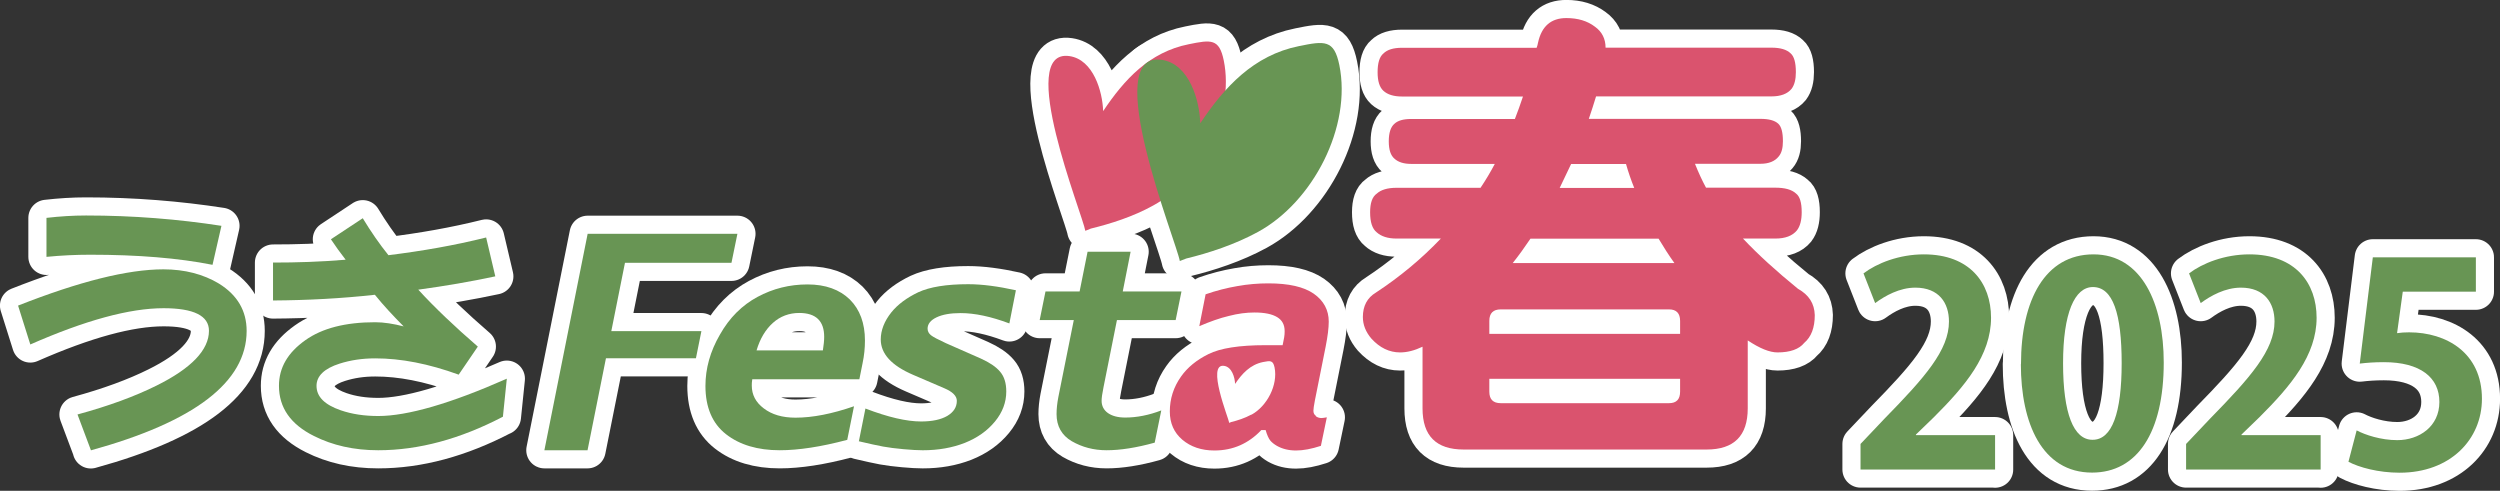
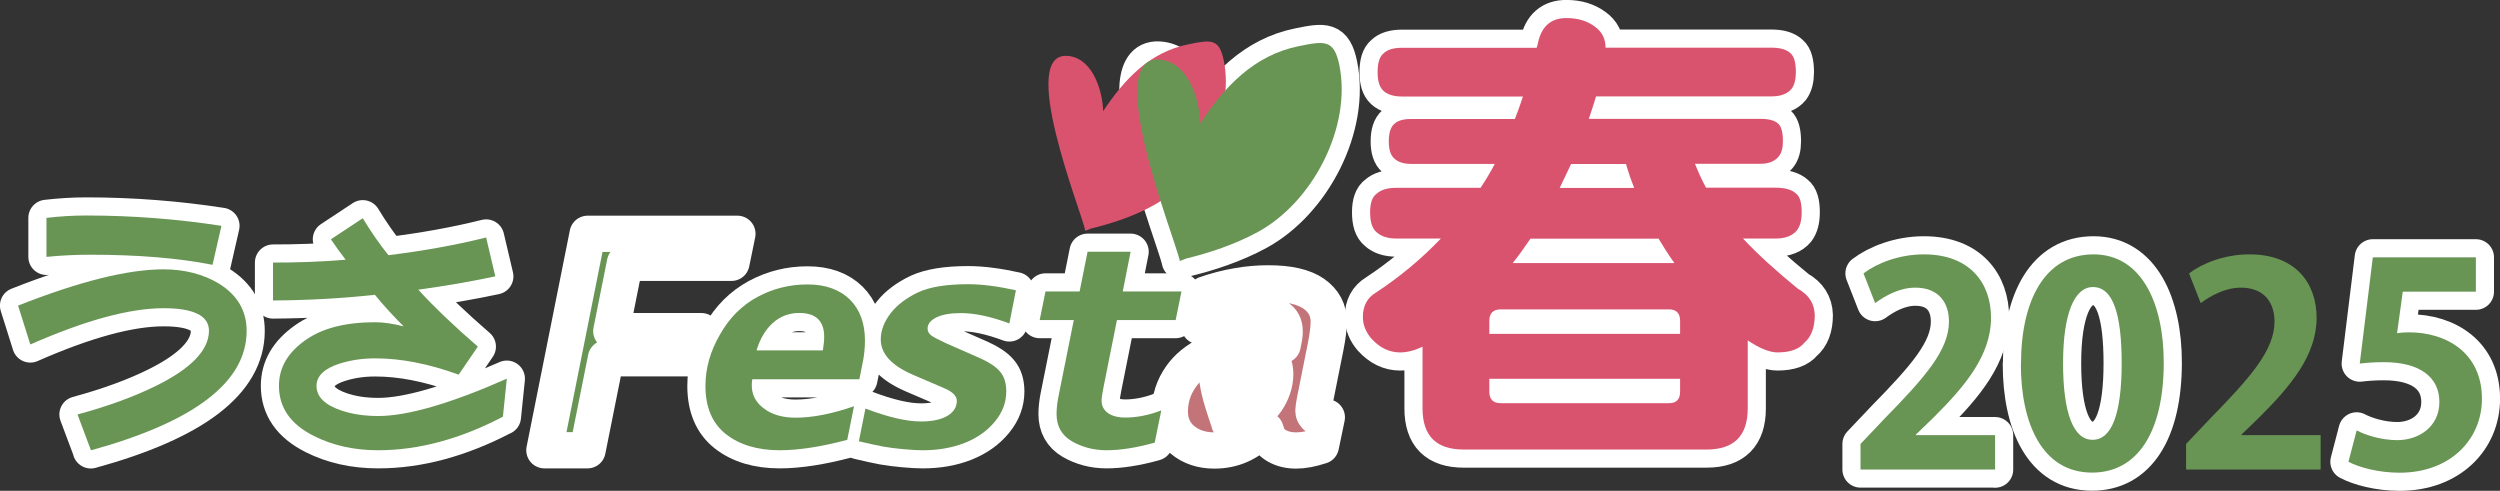
<svg xmlns="http://www.w3.org/2000/svg" id="_レイヤー_2" viewBox="0 0 210.33 41.29">
  <rect x="0" y="0" width="210.33" height="41.29" fill="#333333" stroke="none" />
  <defs>
    <style>.cls-1,.cls-2,.cls-3{stroke-width:3.05px;}.cls-1,.cls-2,.cls-3,.cls-4{stroke:#fff;stroke-linecap:round;stroke-linejoin:round;}.cls-1,.cls-5,.cls-4{fill:#689554;}.cls-2{fill:#c37479;}.cls-3{fill:#c16172;}.cls-4{stroke-width:3.05px;}.cls-6{fill:#da536e;}</style>
  </defs>
  <g id="_レイヤー_1-2">
    <path class="cls-2" d="M110.71,34.99c-.14-.1-.21-.24-.21-.43,0-.15.04-.43.12-.85l.91-4.55c.17-.86.26-1.57.26-2.1,0-.97-.42-1.76-1.26-2.35-.84-.58-2.1-.87-3.82-.87-.85,0-1.73.07-2.61.23-.88.15-1.78.38-2.67.69l-.53,2.68c.89-.38,1.72-.68,2.49-.86.77-.2,1.48-.29,2.15-.29.85,0,1.48.13,1.91.39.43.26.63.65.63,1.18,0,.17-.01.35-.04.52l-.13.66h-1.44c-2.2,0-3.8.25-4.8.75-1.01.5-1.77,1.13-2.3,1.88-.64.9-.95,1.88-.95,2.95,0,.98.35,1.78,1.06,2.38.7.59,1.6.9,2.69.9.79,0,1.51-.15,2.17-.44.65-.29,1.24-.71,1.78-1.28h.36c.12.42.26.72.39.88.13.16.32.31.56.45.46.26,1,.39,1.61.39s1.29-.13,2.09-.39l.5-2.4c-.19.03-.34.06-.45.06-.17,0-.34-.05-.47-.15ZM105.28,34.88c-.55.3-1.17.5-1.71.63l-.15.07c-.08-.44-1.93-5.02-.44-4.8.66.09.91.97.93,1.52.58-.86,1.27-1.62,2.35-1.84.61-.12.84-.16.97.45.3,1.48-.63,3.26-1.94,3.98Z" />
-     <path class="cls-2" d="M91.31,19.42c-.22-1.36-5.9-15.37-1.33-14.7,2.01.3,2.78,2.98,2.83,4.63,1.77-2.65,3.89-4.97,7.21-5.63,1.87-.38,2.56-.49,2.94,1.38.92,4.51-1.9,9.99-5.94,12.19-1.69.94-3.6,1.54-5.24,1.94" />
    <path class="cls-1" d="M7.65,37.88l-1.13-3.01c2.62-.71,4.84-1.53,6.63-2.42,2.95-1.46,4.43-3.01,4.43-4.62,0-1.27-1.29-1.9-3.82-1.9-2.86,0-6.59,1.02-11.21,3.05l-1.03-3.27c5.15-2.03,9.22-3.05,12.23-3.05,1.79,0,3.36.41,4.67,1.2,1.55.96,2.33,2.29,2.33,3.98,0,4.3-4.39,7.65-13.11,10.05ZM17.88,22.28c-2.87-.57-6.29-.85-10.29-.85-1.22,0-2.44.06-3.68.18v-3.28c1.13-.13,2.24-.2,3.33-.2,3.97,0,7.77.31,11.39.87l-.75,3.28Z" />
    <path class="cls-1" d="M42.31,35.06c-3.58,1.87-7.08,2.82-10.49,2.82-2.05,0-3.84-.41-5.41-1.2-1.96-.98-2.94-2.38-2.94-4.22,0-1.53.74-2.79,2.22-3.84,1.42-1.01,3.38-1.51,5.87-1.51.74,0,1.55.13,2.4.35-.87-.88-1.68-1.74-2.42-2.66-2.79.31-5.65.46-8.57.48v-3.19c1.96,0,3.99-.06,6.11-.24-.44-.57-.85-1.13-1.24-1.72l2.68-1.77c.69,1.14,1.42,2.19,2.16,3.11,2.83-.35,5.58-.83,8.22-1.49l.77,3.27c-2.05.44-4.21.81-6.48,1.12,1.39,1.52,3.08,3.12,5.01,4.79l-1.61,2.36c-2.53-.92-4.86-1.37-7.02-1.37-1.1,0-2.07.15-2.99.44-1.3.41-1.95,1.05-1.95,1.87,0,.92.68,1.59,2.04,2.06.96.33,2,.48,3.16.48,2.44,0,6.06-1.04,10.81-3.14l-.33,3.21Z" />
    <path class="cls-1" d="M45.8,37.88l3.64-18.21h12.6l-.5,2.44h-8.96l-1.15,5.75h7.58l-.46,2.28h-7.57l-1.55,7.74h-3.63Z" />
    <path class="cls-1" d="M71.26,37.01c-2.18.58-4.08.87-5.66.87-1.86,0-3.37-.45-4.52-1.35-1.15-.9-1.73-2.26-1.73-4.06,0-1.47.4-2.91,1.22-4.32.8-1.42,1.86-2.47,3.16-3.17,1.3-.7,2.7-1.05,4.21-1.05s2.7.43,3.56,1.27c.84.84,1.27,1.99,1.27,3.45,0,.62-.06,1.25-.2,1.91l-.27,1.35h-9.01c-.04.22-.04.39-.04.53,0,.77.33,1.41,1.01,1.92.68.52,1.56.78,2.67.78,1.44,0,3.07-.32,4.92-.96l-.57,2.83ZM63.65,29.48h5.58c.07-.45.11-.83.11-1.14,0-1.34-.7-2.01-2.1-2.01-.85,0-1.6.28-2.22.84-.62.56-1.08,1.33-1.37,2.31Z" />
    <path class="cls-1" d="M72.26,37.12l.55-2.75c1.9.73,3.47,1.09,4.68,1.09.94,0,1.68-.16,2.21-.47.53-.32.8-.73.8-1.27,0-.4-.35-.76-1.06-1.06l-2.63-1.13c-1.81-.78-2.71-1.77-2.71-2.97,0-.77.3-1.54.89-2.28.54-.67,1.3-1.23,2.26-1.69.97-.45,2.37-.68,4.21-.68,1.18,0,2.51.18,4.01.51l-.55,2.79c-1.55-.58-2.91-.87-4.1-.87-.86,0-1.53.12-2.03.36-.5.24-.75.56-.75.95,0,.22.1.4.28.55.19.15.61.37,1.26.67l2.93,1.29c.73.33,1.28.69,1.63,1.11.35.41.52.96.52,1.66,0,.91-.31,1.75-.95,2.53-.65.79-1.49,1.38-2.54,1.8-1.05.41-2.22.62-3.54.62-.41,0-.94-.03-1.61-.09-.66-.06-1.23-.13-1.72-.22-.48-.09-1.17-.24-2.06-.45Z" />
    <path class="cls-1" d="M97.15,37.24c-1.54.43-2.9.64-4.05.64-1.09,0-2.06-.26-2.93-.76-.85-.5-1.28-1.27-1.28-2.28,0-.43.05-.91.15-1.43l1.3-6.48h-2.87l.49-2.41h2.87l.67-3.34h3.62l-.66,3.34h4.94l-.49,2.41h-4.94l-1.13,5.65c-.11.53-.16.91-.16,1.14,0,.43.18.78.53,1.03.36.25.84.38,1.46.38.97,0,1.99-.2,3.03-.6l-.55,2.7Z" />
    <path class="cls-1" d="M99.26,21.96c-.26-1.56-6.8-17.7-1.53-16.93,2.33.34,3.2,3.43,3.25,5.34,2.04-3.05,4.49-5.72,8.3-6.49,2.16-.44,2.96-.56,3.4,1.59,1.06,5.19-2.21,11.51-6.84,14.04-1.96,1.07-4.15,1.78-6.04,2.24" />
    <path class="cls-3" d="M117.94,4.02h11.34c.05-.13.09-.28.12-.44.3-1.37,1.09-2.06,2.38-2.06.97,0,1.77.25,2.41.73.59.42.89,1.02.89,1.76h13.95c.76,0,1.29.16,1.62.48.29.25.44.77.44,1.58,0,.61-.12,1.08-.36,1.4-.35.43-.92.64-1.69.64h-14.76c-.19.62-.39,1.25-.61,1.89h14.44c.7,0,1.19.13,1.49.4.27.24.4.74.4,1.48,0,.57-.11,1-.36,1.29-.32.4-.83.61-1.53.61h-5.51c.3.75.61,1.42.93,2.01h5.83c.81,0,1.38.16,1.74.49.32.24.48.76.48,1.57,0,.67-.13,1.18-.4,1.53-.38.46-.98.69-1.81.69h-2.73c1.26,1.34,2.81,2.75,4.63,4.23.92.51,1.38,1.24,1.41,2.21,0,1.05-.29,1.83-.89,2.34-.43.53-1.18.8-2.25.8-.65,0-1.48-.33-2.5-1.01v5.72c0,2.31-1.16,3.46-3.46,3.46h-20.44c-2.31,0-3.46-1.15-3.46-3.46v-5.19c-.67.32-1.3.48-1.89.48-.9,0-1.71-.39-2.41-1.16-.48-.56-.72-1.17-.72-1.82,0-.93.37-1.62,1.09-2.05,2.04-1.34,3.86-2.86,5.47-4.55h-3.74c-.72,0-1.27-.18-1.65-.53-.38-.3-.56-.85-.56-1.68,0-.78.18-1.31.56-1.57.35-.32.9-.49,1.65-.49h7.08c.43-.64.83-1.31,1.2-2.01h-7.04c-.61,0-1.09-.15-1.4-.44-.32-.27-.48-.75-.48-1.46s.16-1.21.48-1.48c.29-.27.76-.4,1.4-.4h8.73c.24-.62.47-1.25.68-1.89h-10.17c-.7,0-1.22-.16-1.57-.48-.33-.3-.49-.82-.49-1.56,0-.78.16-1.31.49-1.58.32-.32.84-.48,1.57-.48ZM125.3,28.09h16.05v-1.08c0-.65-.31-.97-.93-.97h-14.16c-.64,0-.96.32-.96.97v1.08ZM140.42,33.92c.62,0,.93-.32.93-.97v-1.08h-16.05v1.08c0,.65.32.97.96.97h14.16ZM140.87,22.13c-.46-.64-.9-1.33-1.33-2.05h-10.78c-.49.73-.98,1.41-1.49,2.05h13.6ZM137.49,15.81c-.27-.67-.5-1.34-.69-2.01h-4.62c-.32.67-.64,1.34-.96,2.01h6.27Z" />
    <path class="cls-4" d="M167.85,39.5h-11.32v-2.15l2.01-2.12c3.42-3.49,5.43-5.78,5.43-8.18,0-1.56-.84-2.85-2.83-2.85-1.32,0-2.54.68-3.38,1.3l-.98-2.5c1.12-.85,2.99-1.6,5.08-1.6,3.88,0,5.65,2.43,5.65,5.33,0,3.16-2.18,5.75-4.81,8.37l-1.51,1.46v.05h6.66v2.9Z" />
    <path class="cls-4" d="M170.03,30.64c0-5.42,2.04-9.24,6.1-9.24s5.91,4.15,5.91,9.1c0,5.89-2.23,9.26-6.03,9.26-4.21,0-5.99-4.15-5.99-9.12ZM176.06,37c1.63,0,2.44-2.26,2.44-6.44s-.74-6.41-2.42-6.41c-1.53,0-2.51,2.17-2.51,6.41s.89,6.44,2.47,6.44h.02Z" />
-     <path class="cls-4" d="M195.24,39.5h-11.32v-2.15l2.01-2.12c3.42-3.49,5.43-5.78,5.43-8.18,0-1.56-.84-2.85-2.83-2.85-1.32,0-2.54.68-3.38,1.3l-.98-2.5c1.12-.85,2.99-1.6,5.08-1.6,3.88,0,5.65,2.43,5.65,5.33,0,3.16-2.18,5.75-4.81,8.37l-1.51,1.46v.05h6.66v2.9Z" />
    <path class="cls-4" d="M208.3,21.66v2.88h-6.15l-.48,3.49c.33-.05.62-.07,1.01-.07,3.16,0,6.13,1.74,6.13,5.59,0,3.42-2.66,6.22-6.92,6.22-1.8,0-3.42-.45-4.31-.92l.69-2.64c.72.38,2.04.82,3.42.82,1.84,0,3.54-1.15,3.54-3.21s-1.6-3.35-4.67-3.35c-.81,0-1.44.05-2.03.12l1.1-8.94h8.67Z" />
-     <path class="cls-6" d="M110.71,34.99c-.14-.1-.21-.24-.21-.43,0-.15.04-.43.12-.85l.91-4.55c.17-.86.26-1.57.26-2.1,0-.97-.42-1.76-1.26-2.35-.84-.58-2.1-.87-3.82-.87-.85,0-1.73.07-2.61.23-.88.15-1.78.38-2.67.69l-.53,2.68c.89-.38,1.72-.68,2.49-.86.77-.2,1.48-.29,2.15-.29.85,0,1.48.13,1.91.39.43.26.63.65.63,1.18,0,.17-.01.35-.04.52l-.13.66h-1.44c-2.2,0-3.8.25-4.8.75-1.01.5-1.77,1.13-2.3,1.88-.64.9-.95,1.88-.95,2.95,0,.98.35,1.78,1.06,2.38.7.59,1.6.9,2.69.9.79,0,1.51-.15,2.17-.44.65-.29,1.24-.71,1.78-1.28h.36c.12.42.26.72.39.88.13.16.32.31.56.45.46.26,1,.39,1.61.39s1.29-.13,2.09-.39l.5-2.4c-.19.03-.34.06-.45.06-.17,0-.34-.05-.47-.15ZM105.28,34.88c-.55.3-1.17.5-1.71.63l-.15.07c-.08-.44-1.93-5.02-.44-4.8.66.09.91.97.93,1.52.58-.86,1.27-1.62,2.35-1.84.61-.12.84-.16.97.45.3,1.48-.63,3.26-1.94,3.98Z" />
    <path class="cls-6" d="M91.31,19.42c-.22-1.36-5.9-15.37-1.33-14.7,2.01.3,2.78,2.98,2.83,4.63,1.77-2.65,3.89-4.97,7.21-5.63,1.87-.38,2.56-.49,2.94,1.38.92,4.51-1.9,9.99-5.94,12.19-1.69.94-3.6,1.54-5.24,1.94" />
    <path class="cls-5" d="M7.65,37.88l-1.13-3.01c2.62-.71,4.84-1.53,6.63-2.42,2.95-1.46,4.43-3.01,4.43-4.62,0-1.27-1.29-1.9-3.82-1.9-2.86,0-6.59,1.02-11.21,3.05l-1.03-3.27c5.15-2.03,9.22-3.05,12.23-3.05,1.79,0,3.36.41,4.67,1.2,1.55.96,2.33,2.29,2.33,3.98,0,4.3-4.39,7.65-13.11,10.05ZM17.88,22.28c-2.87-.57-6.29-.85-10.29-.85-1.22,0-2.44.06-3.68.18v-3.28c1.13-.13,2.24-.2,3.33-.2,3.97,0,7.77.31,11.39.87l-.75,3.28Z" />
    <path class="cls-5" d="M42.31,35.06c-3.58,1.87-7.08,2.82-10.49,2.82-2.05,0-3.84-.41-5.41-1.2-1.96-.98-2.94-2.38-2.94-4.22,0-1.53.74-2.79,2.22-3.84,1.42-1.01,3.38-1.51,5.87-1.51.74,0,1.55.13,2.4.35-.87-.88-1.68-1.74-2.42-2.66-2.79.31-5.65.46-8.57.48v-3.19c1.96,0,3.99-.06,6.11-.24-.44-.57-.85-1.13-1.24-1.72l2.68-1.77c.69,1.14,1.42,2.19,2.16,3.11,2.83-.35,5.58-.83,8.22-1.49l.77,3.27c-2.05.44-4.21.81-6.48,1.12,1.39,1.52,3.08,3.12,5.01,4.79l-1.61,2.36c-2.53-.92-4.86-1.37-7.02-1.37-1.1,0-2.07.15-2.99.44-1.3.41-1.95,1.05-1.95,1.87,0,.92.68,1.59,2.04,2.06.96.33,2,.48,3.16.48,2.44,0,6.06-1.04,10.81-3.14l-.33,3.21Z" />
-     <path class="cls-5" d="M45.8,37.88l3.64-18.21h12.6l-.5,2.44h-8.96l-1.15,5.75h7.58l-.46,2.28h-7.57l-1.55,7.74h-3.63Z" />
    <path class="cls-5" d="M71.26,37.01c-2.18.58-4.08.87-5.66.87-1.86,0-3.37-.45-4.52-1.35-1.15-.9-1.73-2.26-1.73-4.06,0-1.47.4-2.91,1.22-4.32.8-1.42,1.86-2.47,3.16-3.17,1.3-.7,2.7-1.05,4.21-1.05s2.7.43,3.56,1.27c.84.84,1.27,1.99,1.27,3.45,0,.62-.06,1.25-.2,1.91l-.27,1.35h-9.01c-.04.22-.04.39-.04.53,0,.77.33,1.41,1.01,1.92.68.52,1.56.78,2.67.78,1.44,0,3.07-.32,4.92-.96l-.57,2.83ZM63.65,29.48h5.58c.07-.45.11-.83.11-1.14,0-1.34-.7-2.01-2.1-2.01-.85,0-1.6.28-2.22.84-.62.56-1.08,1.33-1.37,2.31Z" />
    <path class="cls-5" d="M72.26,37.12l.55-2.75c1.9.73,3.47,1.09,4.68,1.09.94,0,1.68-.16,2.21-.47.53-.32.8-.73.8-1.27,0-.4-.35-.76-1.06-1.06l-2.63-1.13c-1.81-.78-2.71-1.77-2.71-2.97,0-.77.3-1.54.89-2.28.54-.67,1.3-1.23,2.26-1.69.97-.45,2.37-.68,4.21-.68,1.18,0,2.51.18,4.01.51l-.55,2.79c-1.55-.58-2.91-.87-4.1-.87-.86,0-1.53.12-2.03.36-.5.24-.75.56-.75.95,0,.22.1.4.28.55.19.15.61.37,1.26.67l2.93,1.29c.73.33,1.28.69,1.63,1.11.35.41.52.96.52,1.66,0,.91-.31,1.75-.95,2.53-.65.79-1.49,1.38-2.54,1.8-1.05.41-2.22.62-3.54.62-.41,0-.94-.03-1.61-.09-.66-.06-1.23-.13-1.72-.22-.48-.09-1.17-.24-2.06-.45Z" />
    <path class="cls-5" d="M97.15,37.24c-1.54.43-2.9.64-4.05.64-1.09,0-2.06-.26-2.93-.76-.85-.5-1.28-1.27-1.28-2.28,0-.43.05-.91.15-1.43l1.3-6.48h-2.87l.49-2.41h2.87l.67-3.34h3.62l-.66,3.34h4.94l-.49,2.41h-4.94l-1.13,5.65c-.11.53-.16.91-.16,1.14,0,.43.18.78.53,1.03.36.25.84.38,1.46.38.97,0,1.99-.2,3.03-.6l-.55,2.7Z" />
    <path class="cls-5" d="M99.26,21.96c-.26-1.56-6.8-17.7-1.53-16.93,2.33.34,3.2,3.43,3.25,5.34,2.04-3.05,4.49-5.72,8.3-6.49,2.16-.44,2.96-.56,3.4,1.59,1.06,5.19-2.21,11.51-6.84,14.04-1.96,1.07-4.15,1.78-6.04,2.24" />
    <path class="cls-6" d="M117.94,4.02h11.34c.05-.13.09-.28.12-.44.3-1.37,1.09-2.06,2.38-2.06.97,0,1.77.24,2.41.73.59.42.89,1.02.89,1.76h13.95c.76,0,1.29.16,1.62.48.29.25.44.77.44,1.58,0,.62-.12,1.08-.36,1.4-.35.43-.92.64-1.69.64h-14.76c-.19.62-.39,1.25-.61,1.89h14.44c.7,0,1.19.13,1.49.4.27.24.4.74.4,1.48,0,.57-.11,1-.36,1.29-.32.4-.83.61-1.53.61h-5.51c.3.75.61,1.42.93,2.01h5.83c.81,0,1.38.16,1.74.49.32.24.48.76.48,1.57,0,.67-.13,1.18-.4,1.53-.38.46-.98.69-1.81.69h-2.73c1.26,1.34,2.81,2.75,4.63,4.23.92.51,1.38,1.24,1.41,2.21,0,1.05-.29,1.83-.89,2.34-.43.53-1.18.8-2.25.8-.65,0-1.48-.33-2.5-1.01v5.72c0,2.31-1.16,3.46-3.46,3.46h-20.44c-2.31,0-3.46-1.15-3.46-3.46v-5.19c-.67.32-1.3.48-1.89.48-.9,0-1.71-.39-2.41-1.16-.48-.56-.72-1.17-.72-1.82,0-.93.37-1.62,1.09-2.05,2.04-1.34,3.86-2.86,5.47-4.55h-3.74c-.72,0-1.27-.18-1.65-.52-.38-.3-.56-.86-.56-1.69,0-.78.18-1.31.56-1.57.35-.32.9-.49,1.65-.49h7.08c.43-.64.83-1.31,1.2-2.01h-7.04c-.61,0-1.09-.15-1.4-.44-.32-.27-.48-.75-.48-1.46s.16-1.21.48-1.48c.29-.27.76-.4,1.4-.4h8.73c.24-.62.47-1.25.68-1.89h-10.17c-.7,0-1.22-.16-1.57-.48-.33-.3-.49-.82-.49-1.56,0-.78.16-1.31.49-1.58.32-.32.84-.48,1.57-.48ZM125.3,28.09h16.05v-1.09c0-.64-.31-.97-.93-.97h-14.16c-.64,0-.96.32-.96.97v1.09ZM140.42,33.92c.62,0,.93-.32.93-.97v-1.08h-16.05v1.08c0,.65.32.97.96.97h14.16ZM140.87,22.13c-.46-.64-.9-1.33-1.33-2.05h-10.78c-.49.73-.98,1.41-1.49,2.05h13.6ZM137.49,15.81c-.27-.67-.5-1.34-.69-2.01h-4.62c-.32.67-.64,1.34-.96,2.01h6.27Z" />
    <path class="cls-5" d="M167.85,39.5h-11.32v-2.15l2.01-2.12c3.42-3.49,5.43-5.78,5.43-8.18,0-1.56-.84-2.85-2.83-2.85-1.32,0-2.54.68-3.38,1.3l-.98-2.5c1.12-.85,2.99-1.6,5.08-1.6,3.88,0,5.65,2.43,5.65,5.33,0,3.16-2.18,5.75-4.81,8.37l-1.51,1.46v.05h6.66v2.9Z" />
    <path class="cls-5" d="M170.03,30.64c0-5.42,2.04-9.24,6.1-9.24s5.91,4.15,5.91,9.1c0,5.89-2.23,9.26-6.03,9.26-4.21,0-5.99-4.15-5.99-9.12ZM176.06,37c1.63,0,2.44-2.26,2.44-6.44s-.74-6.41-2.42-6.41c-1.53,0-2.51,2.17-2.51,6.41s.89,6.44,2.47,6.44h.02Z" />
    <path class="cls-5" d="M195.24,39.5h-11.32v-2.15l2.01-2.12c3.42-3.49,5.43-5.78,5.43-8.18,0-1.56-.84-2.85-2.83-2.85-1.32,0-2.54.68-3.38,1.3l-.98-2.5c1.12-.85,2.99-1.6,5.08-1.6,3.88,0,5.65,2.43,5.65,5.33,0,3.16-2.18,5.75-4.81,8.37l-1.51,1.46v.05h6.66v2.9Z" />
    <path class="cls-5" d="M208.3,21.66v2.88h-6.15l-.48,3.49c.33-.05.62-.07,1.01-.07,3.16,0,6.13,1.74,6.13,5.59,0,3.42-2.66,6.22-6.92,6.22-1.8,0-3.42-.45-4.31-.92l.69-2.64c.72.38,2.04.82,3.42.82,1.84,0,3.54-1.15,3.54-3.21s-1.6-3.35-4.67-3.35c-.81,0-1.44.05-2.03.12l1.1-8.94h8.67Z" />
  </g>
</svg>